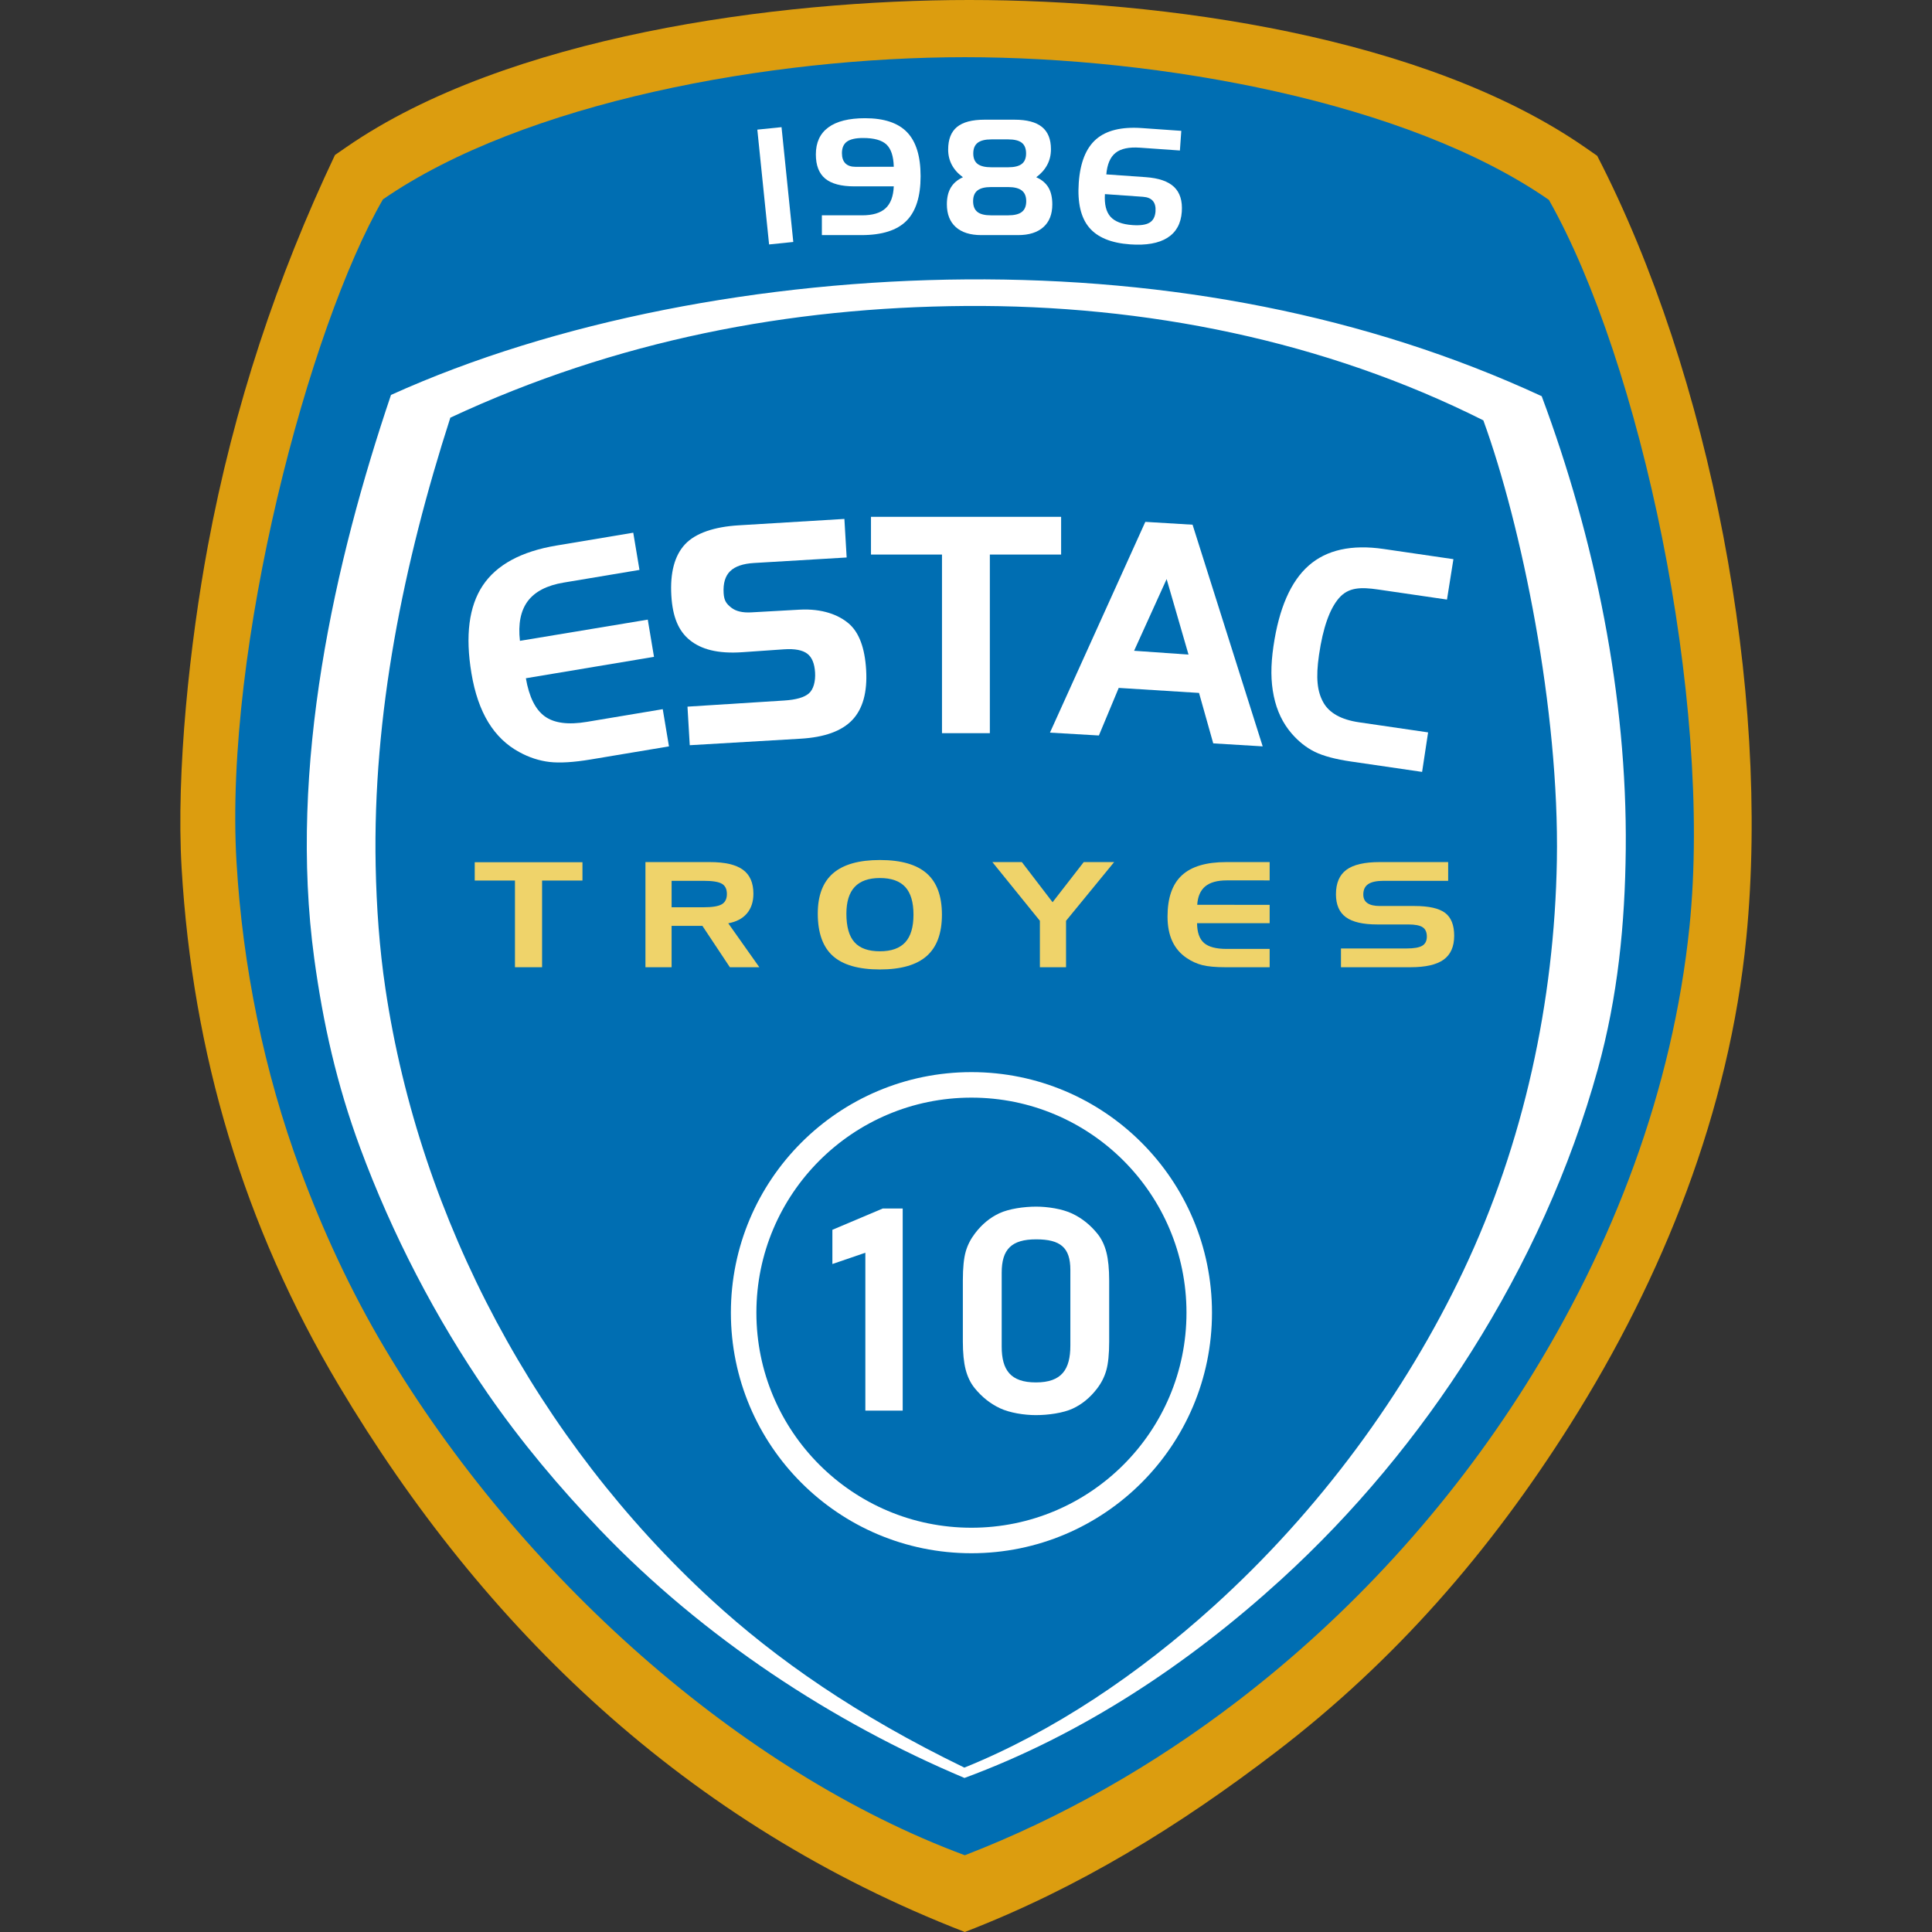
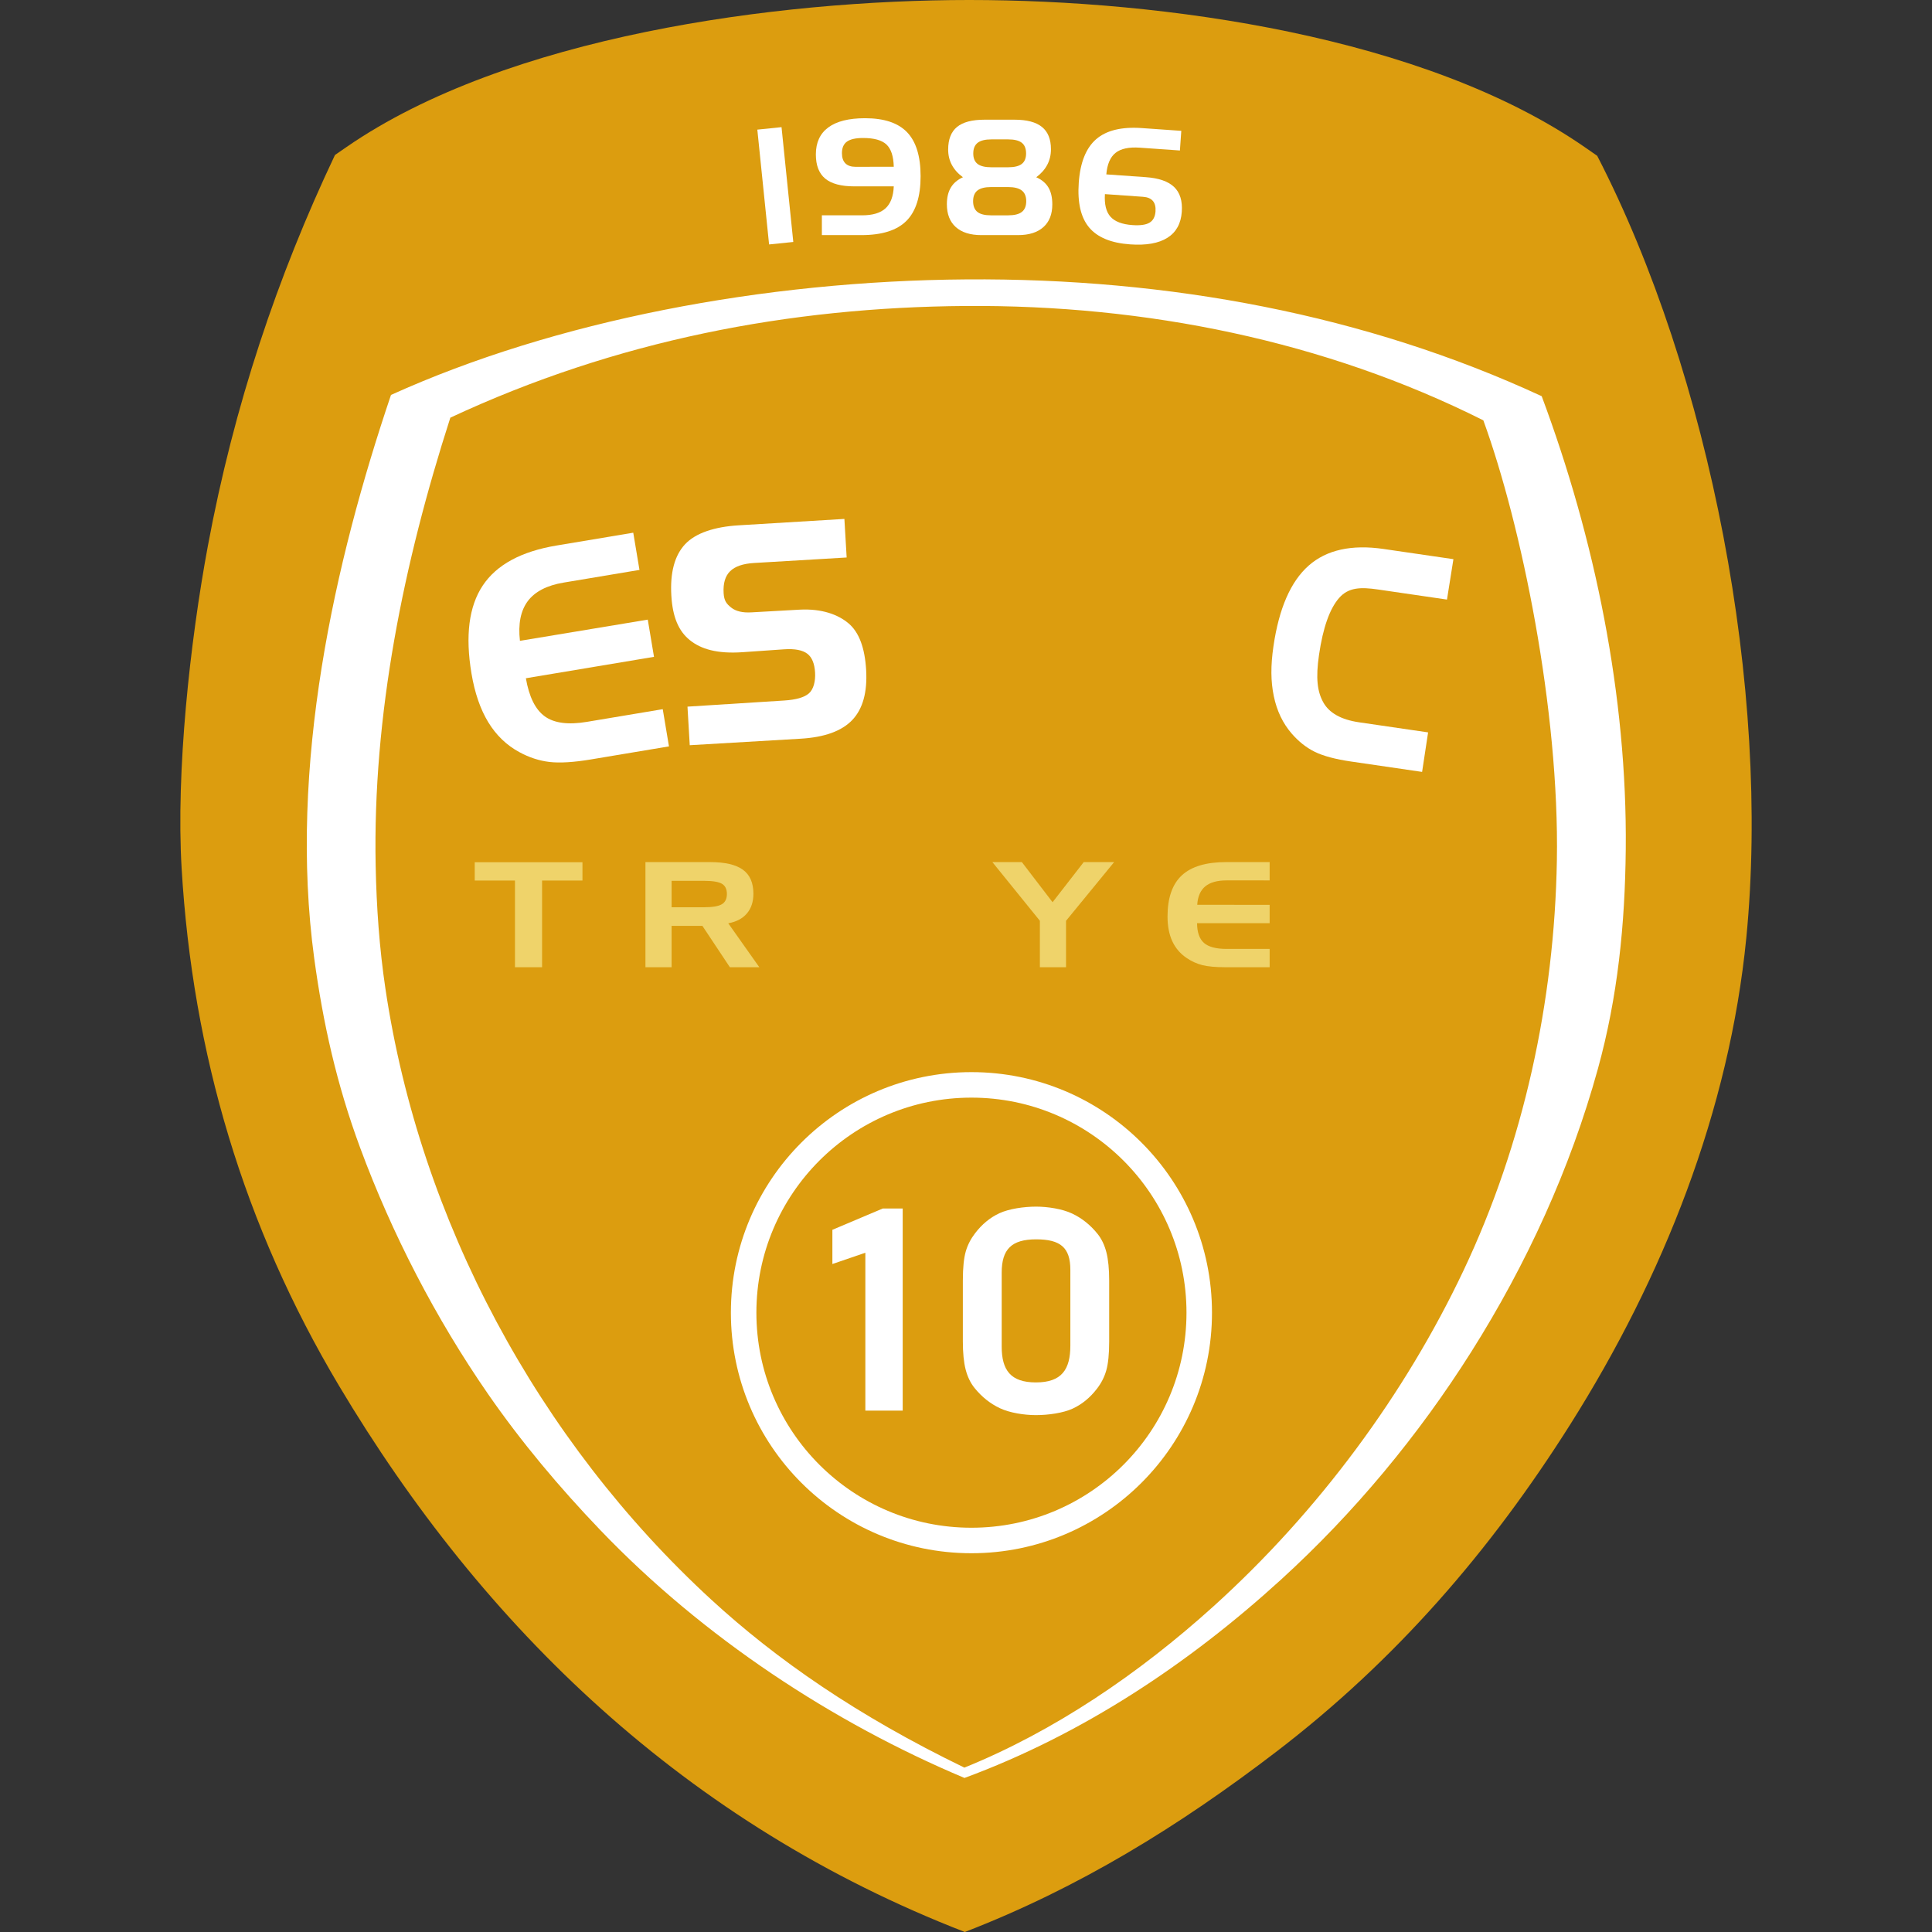
<svg xmlns="http://www.w3.org/2000/svg" xml:space="preserve" enable-background="new 0 0 461.096 566.929" viewBox="0 0 566.929 566.929" height="566.929" width="566.929" y="0px" x="0px" id="Ebene_1" version="1.0">
  <rect x="0" y="0" width="566.929" height="566.929" fill="#333333" stroke="none" />
  <defs id="defs5427" />
  <g transform="translate(52.917)" id="g5452">
    <path d="m 459.529,275.146 c -4.983,50.834 -24.422,99.651 -51.592,142.719 -23.57,37.359 -51.366,69.408 -86.446,96.25 -28.438,21.758 -57.81,39.881 -91.287,52.814 C 148.478,535.224 88.98,477.787 46.562,406.636 18.617,359.761 3.597,309.154 0.379,254.79 -1.304,226.355 2.857,188.308 8.05,160.356 15.752,118.909 28.534,81.018 45.38,45.478 l 3.461,-2.387 C 95.903,10.638 174.787,7.7734376e-6 231.487,7.7734376e-6 288.38,7.7734376e-6 365.112,10.548 412.261,43.284 l 3.506,2.434 C 448.942,109.965 466.67,202.312 459.529,275.146 Z" id="path5382" style="clip-rule:evenodd;fill:#dc9d0f;fill-rule:evenodd" />
-     <path d="m 59.461,58.493 c 41.416,-28.556 113.616,-41.709 170.743,-41.709 57.127,0 129.796,12.988 171.387,41.867 C 428.392,105.975 449.726,204.976 442.843,271.949 c -4.89,47.581 -22.319,93.685 -48.163,134.647 -22.43,35.555 -51.336,67.238 -84.559,92.658 -24.568,18.799 -51.498,34.172 -79.917,45.152 C 164.284,519.941 99.72,462.285 60.065,395.771 49.957,378.816 41.767,360.984 35.233,343.333 24.512,314.368 18.294,283.525 16.488,253.04 12.749,189.893 37.803,95.877 59.461,58.493 Z" id="path5384" style="clip-rule:evenodd;fill:#006eb2;fill-rule:evenodd" />
    <path d="m 61.817,115.89 c -16.5,48.804 -30.191,109 -22.526,165.355 2.583,18.984 6.585,36.949 13.488,55.596 9.347,25.254 22.128,49.977 37.481,72.168 9.766,14.115 20.948,27.416 32.902,39.904 30.361,31.717 68.494,56.637 106.939,72.814 34.627,-12.773 65.812,-33.521 92.872,-58.191 21.431,-19.541 40.313,-42.238 55.884,-66.922 16.18,-25.645 29.012,-53.633 37.095,-82.902 5.874,-21.273 7.979,-42.507 8.196,-64.497 0.444,-45.025 -9.07,-91.17 -24.665,-132.955 C 347.926,92.385 290.14,81.558 230.648,81.986 171.154,82.414 109.95,94.1 61.817,115.89 Z m 17.415,6.669 c -13.771,42.732 -22.811,87.322 -21.914,131.562 0.244,12.033 1.083,24.04 2.86,35.977 10.13,68.082 44.814,132.588 95.593,179.279 19.09,17.553 42.829,34.064 74.3,49.316 26.29,-10.635 51.242,-27.57 73.147,-47.373 30.999,-28.021 56.222,-62.43 73.282,-98.416 17.74,-37.418 26.71,-79.084 27.432,-120.342 0.773,-44.233 -10.414,-98.574 -21.576,-129.214 -46.543,-23.362 -99.155,-33.941 -151.894,-33.562 -51.652,0.371 -102.469,10.028 -151.23,32.773 z" id="path5386" style="clip-rule:evenodd;fill:#ffffff;fill-rule:evenodd" />
    <path d="m 232.142,314.607 c 38.979,0 70.588,31.611 70.588,70.588 0,38.979 -31.609,70.588 -70.588,70.588 -38.978,0 -70.587,-31.609 -70.587,-70.588 0,-38.977 31.609,-70.588 70.587,-70.588 z m 0.001,7.484 c 34.845,0 63.104,28.258 63.104,63.104 0,34.846 -28.259,63.105 -63.104,63.105 -34.846,0 -63.104,-28.26 -63.104,-63.105 0,-34.845 28.257,-63.104 63.104,-63.104 z" id="path5388" style="clip-rule:evenodd;fill:#ffffff;fill-rule:evenodd" />
    <path d="m 112.466,170.958 c -4.896,0.818 -8.41,2.633 -10.512,5.438 -2.086,2.803 -2.868,6.69 -2.3,11.653 l 37.514,-6.225 1.825,10.919 -37.596,6.284 c 0.942,5.454 2.782,9.188 5.546,11.18 2.75,1.995 6.873,2.533 12.353,1.617 l 22.265,-3.722 1.825,10.919 -22.923,3.832 c -5.046,0.843 -9.099,1.086 -12.127,0.74 -3.031,-0.361 -5.992,-1.318 -8.856,-2.89 -3.737,-2.009 -6.765,-4.93 -9.113,-8.758 -2.333,-3.831 -3.979,-8.614 -4.933,-14.321 -1.854,-11.093 -0.751,-19.688 3.306,-25.799 4.061,-6.096 11.271,-10.01 21.647,-11.744 l 22.52,-3.764 1.825,10.919 z" id="path5390" style="fill:#ffffff" />
    <path d="m 195.528,163.591 -27.167,1.613 c -3.252,0.193 -5.587,0.998 -7.024,2.408 -1.444,1.419 -2.08,3.553 -1.912,6.426 0.135,2.313 0.889,3.196 2.249,4.271 1.352,1.07 3.313,1.529 5.865,1.386 l 14.103,-0.79 c 6.697,-0.375 11.546,1.51 14.538,4.102 3,2.6 4.685,7.118 5.064,13.572 0.383,6.528 -0.968,11.427 -4.055,14.684 -3.087,3.256 -8.14,5.091 -15.16,5.503 l -32.545,1.911 -0.665,-11.317 28.374,-1.797 c 3.481,-0.221 5.896,-0.905 7.259,-2.097 1.354,-1.185 1.96,-3.539 1.81,-6.102 -0.155,-2.651 -0.915,-4.5 -2.29,-5.543 -1.375,-1.043 -3.639,-1.506 -6.808,-1.286 l -12.202,0.848 c -7.383,0.513 -12.155,-0.89 -15.424,-3.515 -3.327,-2.671 -5.086,-6.792 -5.456,-13.083 -0.396,-6.748 0.949,-11.767 4.019,-15.066 3.07,-3.3 8.631,-5.138 15.731,-5.567 l 31.031,-1.878 z" id="path5392" style="fill:#ffffff" />
-     <polygon points="237.545,162.729 237.545,215.144 223.502,215.144 223.502,162.729 202.664,162.729 202.664,151.659 258.459,151.659 258.459,162.729 " id="polygon5394" style="fill:#ffffff" transform="translate(0,7.7734376e-6)" />
-     <path d="m 279.877,190.965 15.967,1.12 -6.422,-22.16 z m 3.29,-37.829 13.866,0.837 20.576,65.043 -14.511,-0.88 -4.17,-14.802 -23.564,-1.474 -5.822,13.962 -14.36,-0.838 z" id="path5396" style="fill:#ffffff" />
    <path d="m 351.466,172.985 c -5.095,-0.745 -8.695,-0.661 -11.45,2.5 -2.747,3.151 -4.715,8.709 -5.877,16.669 -1.006,6.893 -0.491,10.798 1.25,13.94 1.74,3.139 5.252,5.094 10.538,5.865 l 20.221,2.954 -1.76,11.595 -20.819,-3.041 c -4.593,-0.67 -8.149,-1.616 -10.646,-2.838 -2.502,-1.224 -4.758,-3.015 -6.783,-5.346 -2.62,-3.016 -4.376,-6.683 -5.275,-11.018 -0.899,-4.341 -0.933,-8.905 -0.097,-14.63 1.626,-11.129 5.066,-19.01 10.325,-23.657 5.257,-4.632 12.601,-6.259 22.018,-4.884 l 20.466,2.989 -1.889,11.856 z" id="path5398" style="fill:#ffffff" />
    <polygon points="106.152,258.388 106.152,283.826 98.196,283.826 98.196,258.388 86.389,258.388 86.389,253.015 118.001,253.015 118.001,258.388 " id="polygon5400" style="fill:#efd36a" transform="translate(0,7.7734376e-6)" />
    <path d="m 153.575,258.473 h -9.415 v 7.758 h 9.415 c 2.553,0 4.325,-0.293 5.318,-0.881 0.993,-0.588 1.493,-1.59 1.493,-3.016 0,-1.418 -0.483,-2.414 -1.45,-2.994 -0.977,-0.58 -2.758,-0.867 -5.361,-0.867 z m -17.092,-5.501 h 18.906 c 4.411,0 7.642,0.745 9.695,2.242 2.053,1.497 3.079,3.847 3.079,7.035 0,2.364 -0.636,4.291 -1.9,5.789 -1.272,1.497 -3.096,2.464 -5.479,2.894 l 9.118,12.895 h -8.643 l -8.058,-12.135 h -9.042 v 12.135 h -7.676 z" id="path5402" style="fill:#efd36a" />
-     <path d="m 187.053,268.087 c 0,-5.308 1.501,-9.255 4.504,-11.842 3.011,-2.586 7.583,-3.882 13.724,-3.882 6.191,0 10.772,1.311 13.741,3.926 2.977,2.615 4.461,6.655 4.461,12.114 0,5.452 -1.485,9.499 -4.461,12.128 -2.969,2.629 -7.549,3.948 -13.741,3.948 -6.26,0 -10.857,-1.326 -13.809,-3.969 -2.943,-2.645 -4.419,-6.785 -4.419,-12.423 z m 18.228,-10.438 c -3.292,0 -5.759,0.867 -7.388,2.601 -1.628,1.741 -2.442,4.363 -2.442,7.873 0,3.812 0.789,6.598 2.375,8.368 1.577,1.769 4.063,2.657 7.456,2.657 3.342,0 5.818,-0.881 7.438,-2.636 1.612,-1.755 2.417,-4.463 2.417,-8.116 0,-3.661 -0.805,-6.369 -2.417,-8.124 -1.621,-1.749 -4.097,-2.623 -7.439,-2.623 z" id="path5404" style="fill:#efd36a" />
    <polygon points="259.904,270.2 259.904,283.826 252.228,283.826 252.228,270.2 238.284,252.972 246.935,252.972 255.952,264.749 265.095,252.972 274.018,252.972 " id="polygon5406" style="fill:#efd36a" transform="translate(0,7.7734376e-6)" />
    <path d="m 307.039,258.344 c -2.774,0 -4.877,0.587 -6.294,1.762 -1.408,1.175 -2.197,2.973 -2.341,5.395 l 21.247,0.021 v 5.373 h -21.298 c 0.017,2.687 0.687,4.621 2.027,5.795 1.331,1.175 3.554,1.762 6.658,1.762 h 12.612 v 5.373 h -12.986 c -2.857,0 -5.114,-0.208 -6.751,-0.616 -1.638,-0.416 -3.181,-1.11 -4.614,-2.092 -1.875,-1.261 -3.274,-2.901 -4.216,-4.921 -0.933,-2.02 -1.399,-4.441 -1.399,-7.25 0,-5.458 1.399,-9.484 4.199,-12.085 2.798,-2.593 7.133,-3.89 13.011,-3.89 h 12.757 v 5.373 z" id="path5408" style="fill:#efd36a" />
-     <path d="m 372.036,258.473 h -18.983 c -2.044,0 -3.536,0.323 -4.486,0.967 -0.959,0.645 -1.434,1.662 -1.434,3.059 0,1.125 0.407,1.962 1.222,2.521 0.806,0.559 2.019,0.838 3.621,0.838 h 10.17 c 4.207,0 7.201,0.674 8.982,2.013 1.781,1.347 2.672,3.582 2.672,6.72 0,3.173 -1.026,5.509 -3.079,6.999 -2.053,1.49 -5.284,2.235 -9.694,2.235 h -20.45 v -5.502 h 19.237 c 2.188,0 3.724,-0.272 4.622,-0.809 0.891,-0.538 1.341,-1.426 1.341,-2.672 0,-1.29 -0.407,-2.207 -1.23,-2.751 -0.822,-0.544 -2.222,-0.816 -4.215,-0.816 h -9.076 c -4.207,0 -7.277,-0.709 -9.229,-2.128 -1.942,-1.425 -2.918,-3.667 -2.918,-6.727 0,-3.281 1.026,-5.674 3.071,-7.185 2.044,-1.512 5.292,-2.264 9.754,-2.264 h 20.103 v 5.502 z" id="path5410" style="fill:#efd36a" />
    <polygon points="176.417,37.313 179.868,71.004 172.765,71.731 169.314,38.04 " id="polygon5412" style="fill:#ffffff" transform="translate(0,7.7734376e-6)" />
    <path d="m 198.166,48.953 11.186,-0.023 c -0.076,-3.074 -0.786,-5.245 -2.144,-6.526 -1.358,-1.274 -3.638,-1.911 -6.854,-1.911 -2.181,0 -3.759,0.354 -4.74,1.062 -0.981,0.708 -1.472,1.833 -1.472,3.39 0,1.321 0.34,2.32 1.02,2.996 0.679,0.674 1.675,1.012 3.004,1.012 z m -0.4,5.733 c -3.857,0 -6.703,-0.763 -8.537,-2.28 -1.826,-1.518 -2.739,-3.885 -2.739,-7.093 0,-3.492 1.222,-6.134 3.661,-7.927 2.438,-1.801 6.03,-2.697 10.778,-2.697 5.601,0 9.714,1.375 12.349,4.136 2.634,2.752 3.947,7.054 3.947,12.889 0,5.96 -1.389,10.325 -4.167,13.108 -2.777,2.776 -7.17,4.168 -13.171,4.168 h -11.631 v -5.804 h 11.813 c 3.08,0 5.367,-0.684 6.861,-2.052 1.495,-1.368 2.302,-3.515 2.423,-6.448 z" id="path5414" style="fill:#ffffff" />
    <path d="m 229.646,52.012 c -1.442,-1.061 -2.529,-2.264 -3.246,-3.617 -0.725,-1.353 -1.087,-2.854 -1.087,-4.513 0,-2.996 0.868,-5.206 2.597,-6.629 1.736,-1.423 4.43,-2.131 8.083,-2.131 h 8.778 c 3.622,0 6.317,0.708 8.068,2.131 1.759,1.423 2.635,3.601 2.635,6.534 0,1.69 -0.363,3.224 -1.095,4.593 -0.732,1.375 -1.805,2.586 -3.216,3.632 1.623,0.724 2.808,1.722 3.57,3.004 0.762,1.282 1.14,2.941 1.14,4.97 0,2.87 -0.868,5.087 -2.611,6.652 -1.736,1.565 -4.228,2.352 -7.45,2.352 h -10.771 c -3.238,0 -5.736,-0.787 -7.487,-2.352 -1.744,-1.565 -2.619,-3.797 -2.619,-6.7 0,-1.966 0.385,-3.601 1.162,-4.899 0.771,-1.296 1.956,-2.303 3.549,-3.027 z m 8.25,2.879 c -1.797,0 -3.125,0.33 -3.979,0.999 -0.853,0.668 -1.283,1.722 -1.283,3.146 0,1.431 0.423,2.485 1.261,3.153 0.838,0.668 2.174,0.999 4.001,0.999 h 5.02 c 1.826,0 3.169,-0.33 4.022,-0.999 0.853,-0.668 1.283,-1.722 1.283,-3.153 0,-1.408 -0.431,-2.454 -1.291,-3.13 -0.868,-0.676 -2.204,-1.014 -4.015,-1.014 h -5.019 z m 0.091,-13.99 c -1.827,0 -3.171,0.338 -4.023,1.006 -0.854,0.668 -1.283,1.706 -1.283,3.122 0,1.399 0.422,2.422 1.268,3.074 0.854,0.653 2.196,0.983 4.039,0.983 h 4.929 c 1.826,0 3.162,-0.33 4,-0.983 0.838,-0.652 1.261,-1.675 1.261,-3.074 0,-1.431 -0.423,-2.478 -1.261,-3.138 -0.838,-0.66 -2.174,-0.991 -4,-0.991 h -4.93 z" id="path5416" style="fill:#ffffff" />
    <path d="m 282.472,57.746 -11.158,-0.785 c -0.193,2.973 0.348,5.179 1.616,6.616 1.275,1.438 3.428,2.259 6.454,2.472 2.289,0.161 3.97,-0.076 5.021,-0.711 1.059,-0.635 1.643,-1.736 1.754,-3.313 0.094,-1.333 -0.167,-2.361 -0.782,-3.074 -0.616,-0.714 -1.58,-1.112 -2.905,-1.205 z m 0.807,-5.761 c 3.832,0.269 6.617,1.23 8.339,2.888 1.723,1.65 2.476,4.076 2.251,7.276 -0.244,3.467 -1.648,6.009 -4.214,7.625 -2.573,1.625 -6.213,2.268 -10.934,1.936 -5.587,-0.393 -9.602,-2.047 -12.045,-4.962 -2.437,-2.907 -3.452,-7.282 -3.042,-13.118 0.417,-5.931 2.124,-10.193 5.113,-12.789 2.989,-2.588 7.462,-3.677 13.41,-3.258 l 11.565,0.813 -0.406,5.766 -11.737,-0.826 c -3.223,-0.226 -5.604,0.284 -7.151,1.523 -1.556,1.239 -2.452,3.343 -2.707,6.313 z" id="path5418" style="fill:#ffffff" />
    <polygon points="206.106,354.63 211.972,354.63 211.972,413.935 201.013,413.935 201.013,367.603 191.339,370.916 191.339,360.876 " id="polygon5420" style="fill:#ffffff" transform="translate(0,7.7734376e-6)" />
    <path d="m 241.023,373.46 v 21.688 c 0,6.926 2.638,10.51 10.033,10.51 7.59,0 10.114,-3.795 10.114,-10.838 v -22.191 c 0,-6.529 -2.895,-8.955 -10.032,-8.955 -7.257,-0.001 -10.115,2.939 -10.115,9.786 z m -11.396,2.165 c 0,-3.617 0.286,-6.414 0.846,-8.379 0.558,-1.951 1.491,-3.727 2.756,-5.377 2.01,-2.621 4.384,-4.594 7.151,-5.869 2.772,-1.277 7.099,-1.924 10.757,-1.924 3.411,0 7.672,0.67 10.537,2.02 2.865,1.352 5.35,3.33 7.451,5.938 1.2,1.486 2.074,3.303 2.621,5.445 0.543,2.127 0.818,4.9 0.818,8.311 v 17.918 c 0,3.615 -0.289,6.428 -0.846,8.406 -0.561,1.992 -1.493,3.781 -2.757,5.418 -2.011,2.605 -4.369,4.557 -7.138,5.828 -2.758,1.266 -7.085,1.896 -10.77,1.896 -3.412,0 -7.672,-0.668 -10.538,-2.02 -2.865,-1.352 -5.349,-3.33 -7.451,-5.936 -1.2,-1.488 -2.075,-3.305 -2.62,-5.42 -0.546,-2.113 -0.819,-4.871 -0.819,-8.256 v -17.999 z" id="path5422" style="fill:#ffffff" />
  </g>
</svg>